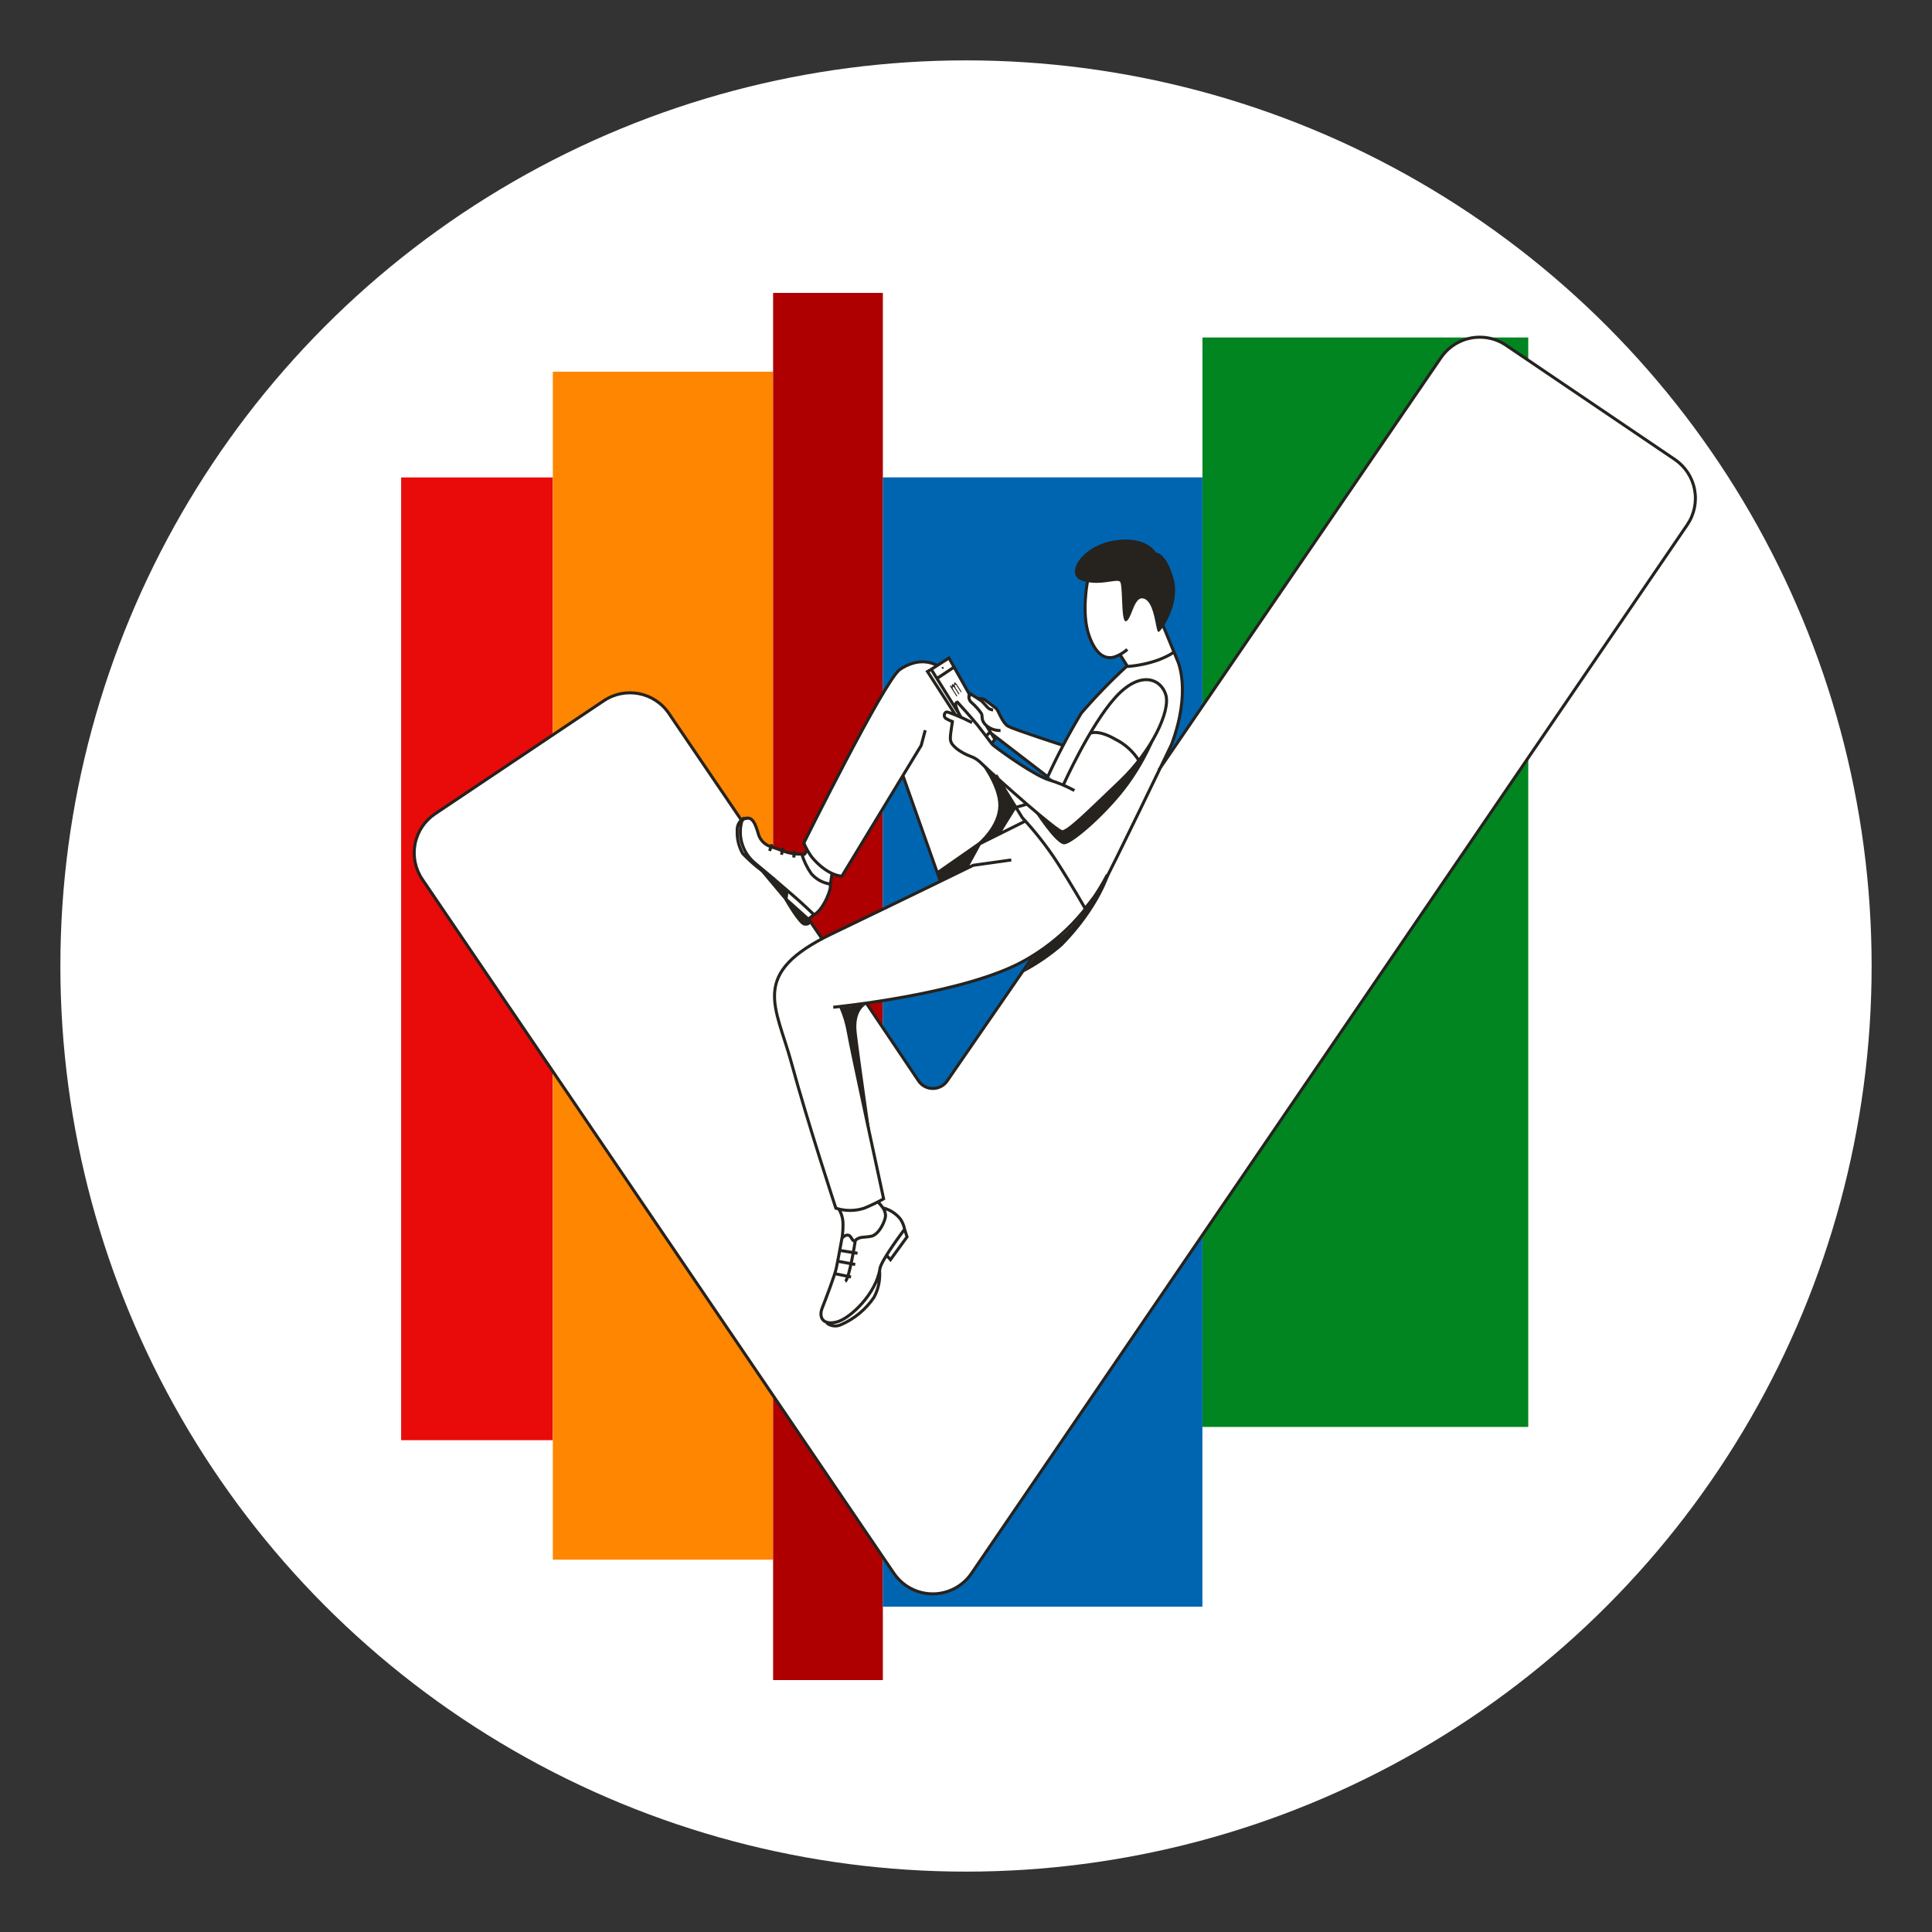
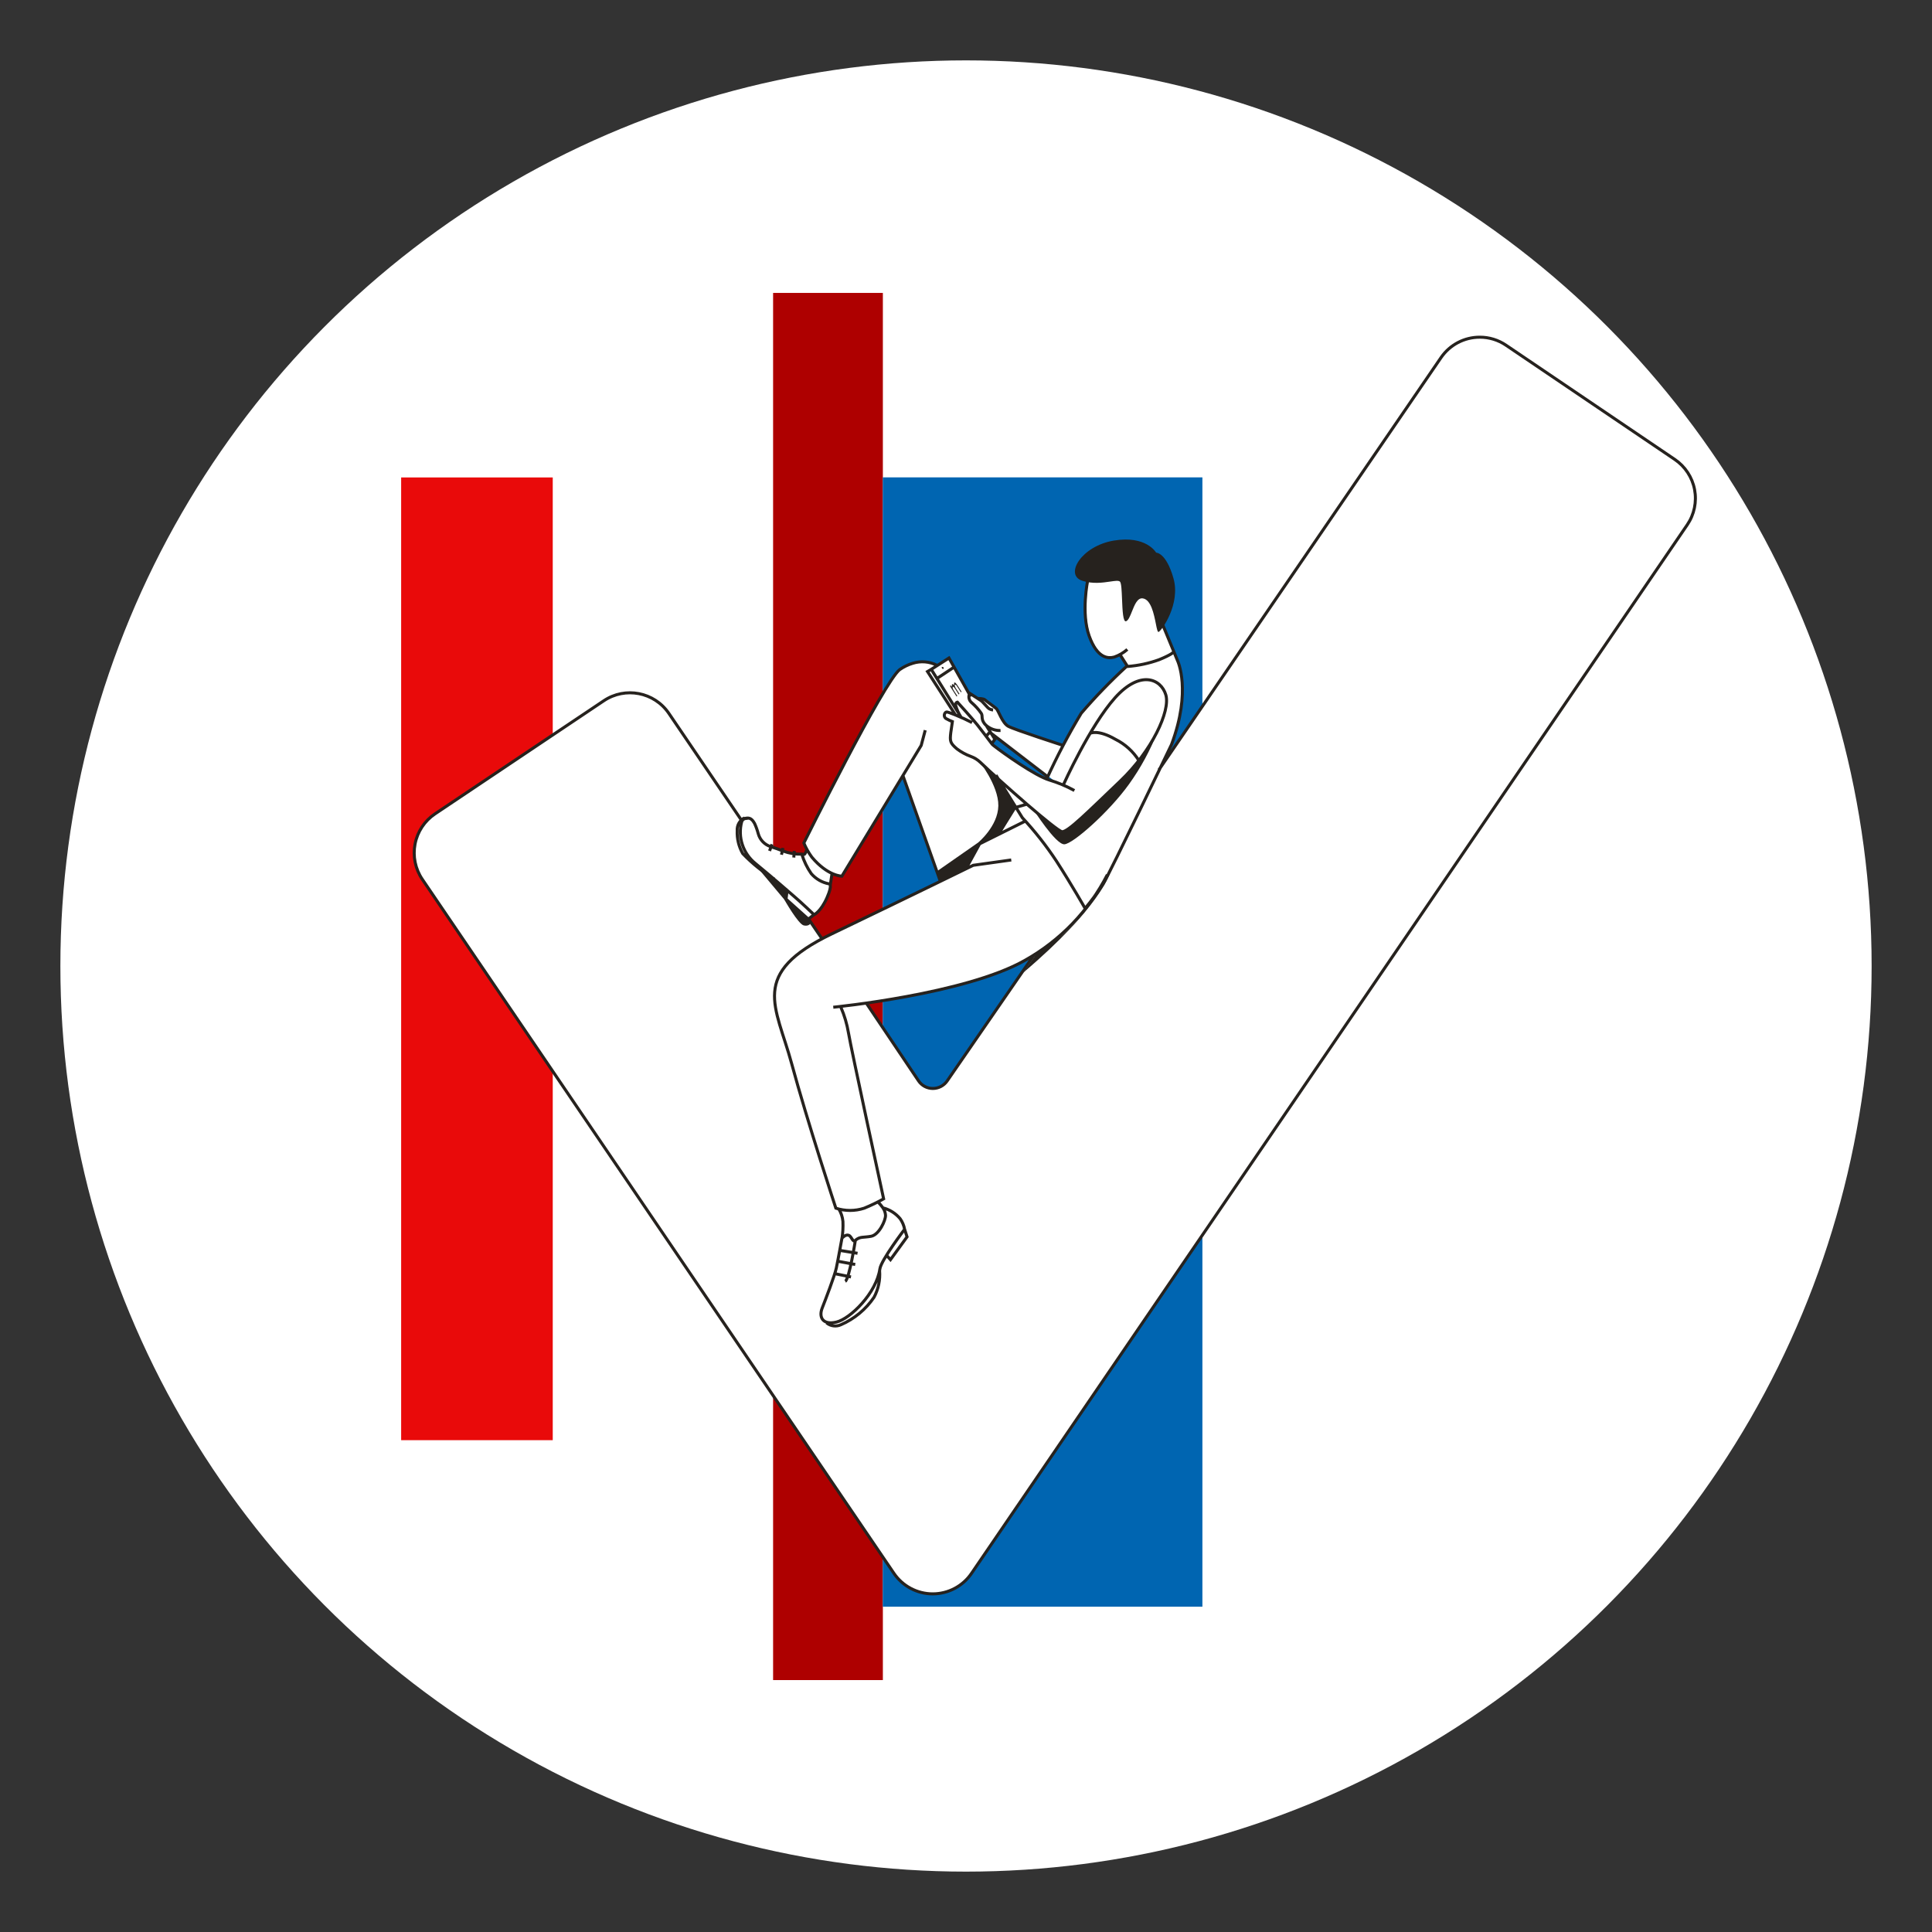
<svg xmlns="http://www.w3.org/2000/svg" width="256" height="256" viewBox="0 0 256 256" fill="none">
  <rect x="0" y="0" width="256" height="256" fill="#333333" stroke="none" />
  <g id="check_mark_man_mass">
    <circle id="darkmodeMask" cx="128" cy="128" r="120" fill="white" />
    <g id="stripes">
      <rect id="Rectangle" x="73.242" y="63.264" width="127.567" height="20.087" transform="rotate(90 73.242 63.264)" fill="#E90A0A" />
-       <rect id="Rectangle_2" x="102.45" y="49.255" width="157.41" height="29.198" transform="rotate(90 102.45 49.255)" fill="#FF8600" />
      <rect id="Rectangle_3" x="116.984" y="38.813" width="183.806" height="14.544" transform="rotate(90 116.984 38.813)" fill="#AE0000" />
-       <rect id="Rectangle_4" x="202.502" y="44.719" width="144.358" height="43.167" transform="rotate(90 202.502 44.719)" fill="#008520" />
      <rect id="Rectangle_5" x="159.325" y="63.254" width="149.639" height="42.351" transform="rotate(90 159.325 63.254)" fill="#0065B1" />
    </g>
    <g id="whiteFill">
      <path id="Shape" fill-rule="evenodd" clip-rule="evenodd" d="M224.494 64.832C224.802 66.446 224.454 68.117 223.526 69.473L128.695 208.489C127.555 210.186 125.64 211.2 123.595 211.19C121.548 211.19 119.633 210.175 118.485 208.479L55.997 116.52C54.086 113.686 54.83 109.84 57.66 107.923L80.035 92.896C82.854 91.005 86.671 91.743 88.582 94.549L98.126 108.649L98.308 108.84L98.519 108.689C98.623 108.622 98.74 108.577 98.862 108.558C99.285 108.488 99.588 108.568 99.961 109.233C100.169 109.665 100.331 110.118 100.445 110.584C100.665 111.357 101.236 111.98 101.987 112.267L102.218 112.358H102.37L103.438 112.731L103.609 112.801L103.811 112.882C104.207 113.041 104.619 113.155 105.04 113.225H105.454C105.722 113.239 105.991 113.239 106.26 113.225H106.441C106.515 113.237 106.59 113.237 106.663 113.225L106.744 113.154C106.835 113.011 106.913 112.859 106.976 112.7V112.489L106.924 112.395L106.883 112.32C106.732 112.045 106.613 111.827 106.613 111.743C110.291 104.335 117.659 90.033 119.292 88.804C119.796 88.423 120.357 88.124 120.955 87.917C121.996 87.588 123.124 87.679 124.099 88.169L124.22 88.229L125.762 87.221L128.282 91.686L128.504 92.049L128.584 91.898L129.592 92.533H129.723C130.003 92.521 130.282 92.573 130.54 92.684L131.013 93.047L131.094 93.107L131.201 93.189L131.301 93.266C131.598 93.491 131.913 93.731 132.051 93.853C132.205 94.057 132.33 94.281 132.424 94.518C132.674 95.175 133.091 95.755 133.634 96.202C134.304 96.586 138.9 98.049 140.387 98.522C140.577 98.583 140.716 98.627 140.79 98.651L140.991 98.711L141.082 98.52C141.757 97.124 142.528 95.777 143.39 94.488C145.244 92.325 147.226 90.275 149.326 88.35L149.467 88.209L148.52 86.627L148.308 86.738C148.122 86.837 147.926 86.918 147.724 86.98C146.333 87.332 145.234 86.395 144.448 84.208C143.481 81.507 144.065 77.768 144.196 77.052V76.82L143.813 76.729C143.714 76.712 143.616 76.685 143.521 76.649C143.033 76.531 142.706 76.071 142.755 75.57C142.856 74.361 144.67 72.325 147.694 71.821C151.765 71.146 152.995 73.222 153.045 73.313L153.126 73.434H153.267C153.267 73.434 154.386 73.504 155.283 76.629C156.079 79.31 154.547 81.93 154.063 82.676L153.993 82.777L155.928 87.544C155.929 87.547 155.931 87.552 155.933 87.557C155.935 87.563 155.938 87.569 155.941 87.577C156.115 88.005 157.661 91.82 155.122 98.631L154.658 99.638L155.102 99.89L191.002 47.42C192.92 44.616 196.743 43.886 199.559 45.788L221.883 60.876C223.246 61.794 224.185 63.218 224.494 64.832ZM138.492 103.166L140.306 103.932L131.074 96.826L131.769 97.925L131.336 98.51L131.497 98.661L131.618 98.772C133.765 100.45 136.067 101.922 138.492 103.166ZM109.062 124.362L108.86 124.462L107.026 121.761L107.762 121.177C108.561 120.639 109.16 119.853 109.465 118.939C109.725 118.464 109.88 117.938 109.919 117.397L110.171 115.744L110.463 115.855C110.782 115.997 111.123 116.082 111.471 116.107L119.624 102.682L124.593 116.792L124.392 116.893C121.056 118.516 116.087 120.925 110.181 123.767L109.062 124.362ZM123.57 144.285C124.347 144.285 125.073 143.901 125.51 143.259L137.151 126.418L135.76 127.224C130.429 130.258 120.501 132.042 115.059 132.838L114.666 132.888L121.63 143.259C122.067 143.901 122.794 144.285 123.57 144.285Z" fill="white" />
    </g>
    <g id="blackStroke">
      <path id="Shape_2" d="M98.278 108.729L88.622 94.519C86.695 91.691 82.847 90.948 80.005 92.856L57.64 107.843C56.264 108.766 55.313 110.2 54.998 111.827C54.682 113.453 55.027 115.139 55.957 116.51L118.445 208.469C119.603 210.174 121.53 211.195 123.591 211.195C125.651 211.195 127.578 210.174 128.736 208.469L223.567 69.543C224.5 68.176 224.85 66.493 224.54 64.866C224.23 63.24 223.285 61.804 221.914 60.876L199.559 45.747C198.534 45.049 197.322 44.677 196.082 44.679C194.033 44.676 192.114 45.683 190.952 47.37L153.56 102.007M107.137 121.771L109.032 124.553M114.736 132.838L121.711 143.219C122.133 143.851 122.845 144.23 123.606 144.227C124.369 144.228 125.082 143.85 125.511 143.219L137 126.559M149.377 86.052C148.872 86.496 148.287 86.838 147.654 87.06C146.847 87.272 145.406 87.292 144.317 84.258C143.229 81.225 144.126 76.901 144.126 76.901M155.505 86.405C155.505 86.405 155.313 86.707 153.59 87.413C152.243 87.899 150.836 88.201 149.407 88.31L148.399 86.728M144.479 97.159C144.479 97.159 145.487 96.625 147.805 97.965C149.086 98.602 150.164 99.582 150.919 100.798M138.704 103.196C140.056 100.215 141.581 97.314 143.269 94.508C145.138 92.333 147.134 90.27 149.246 88.33M142.362 104.748C141.308 104.171 140.197 103.705 139.046 103.358C137.202 102.813 133.039 99.87 131.648 98.782C131.528 98.695 131.425 98.585 131.346 98.459C130.993 97.986 130.147 96.867 129.512 96.061C128.877 95.254 126.861 93.037 126.861 93.037C126.861 93.037 126.619 93.047 126.619 93.44C126.78 94.009 127.029 94.549 127.355 95.043L123.394 88.693M128.806 95.748C128.091 95.376 127.358 95.04 126.609 94.74M126.609 94.74C126.004 94.518 125.5 94.266 125.339 94.367C125.181 94.479 125.099 94.669 125.126 94.861C125.154 95.052 125.287 95.212 125.47 95.274C125.703 95.407 125.946 95.521 126.196 95.617L125.984 97.068C125.853 98.197 125.883 98.449 126.791 99.225C127.355 99.652 127.98 99.991 128.645 100.233C129.107 100.399 129.53 100.66 129.885 100.999C132.757 103.751 139.963 110.07 140.709 110.201C141.455 110.332 144.237 107.5 148.43 103.509C152.622 99.517 155.112 94.206 154.477 92.069C153.842 89.933 151.07 88.743 147.744 92.462C144.418 96.181 140.941 103.912 140.941 103.912M126.609 94.74L122.9 88.985L123.394 88.693M131.588 94.075C131.427 94.061 131.269 94.017 131.124 93.944C130.822 93.803 130.227 92.936 129.895 92.775L128.494 91.868C128.271 92.301 128.39 92.831 128.776 93.128C129.246 93.534 129.663 93.998 130.016 94.508C130.278 94.861 129.885 95.375 130.661 96.111C131.187 96.577 131.873 96.823 132.576 96.796M129.603 92.553C129.603 92.553 130.328 92.553 130.5 92.724C130.671 92.896 131.719 93.621 132.011 93.883C132.304 94.145 132.797 95.788 133.594 96.232C134.39 96.675 140.881 98.772 140.881 98.772M123.394 88.693L125.742 87.191L128.625 92.311M126.418 88.401L124.14 89.912M131.195 97.058L138.774 102.884M146.726 115.906C144.287 120.676 140.493 124.621 135.821 127.244C127.94 131.739 110.413 133.463 110.413 133.463M111.42 133.463C111.894 134.553 112.232 135.697 112.428 136.869C112.761 138.885 117.085 158.851 117.085 158.851C116.255 159.317 115.396 159.731 114.515 160.091C113.293 160.49 111.977 160.49 110.755 160.091C110.755 160.091 106.986 148.641 104.9 140.941C102.813 133.241 99.205 129.028 110.241 123.727C121.277 118.425 128.957 114.656 128.957 114.656L133.997 113.95M124.593 116.752L119.655 102.803M122.598 96.756L122.064 98.772L111.551 116.097C111.551 116.097 109.687 116.097 107.58 113.587C107.152 113.003 106.794 112.37 106.512 111.703C106.512 111.703 117.145 90.265 119.221 88.723C119.748 88.355 120.33 88.072 120.945 87.887C122.011 87.55 123.166 87.648 124.16 88.159H124.22M154.023 82.676L156.039 87.564C156.039 87.564 157.914 91.495 155.233 98.651C155.233 98.651 147.17 115.462 146.162 117.145C145.432 118.265 144.638 119.342 143.783 120.37C143.783 120.37 141.999 117.226 139.984 114.101C138.64 112.065 137.13 110.143 135.468 108.357L131.971 102.712M128 115.099L129.804 111.814L135.761 108.85M132.253 110.594L134.481 107.016L136.123 106.542M102.612 116.48C101.068 115.541 99.654 114.403 98.409 113.094C97.889 112.173 97.638 111.126 97.683 110.07C97.631 109.364 98.009 108.696 98.641 108.377M107.843 121.207L107.107 121.792L104.154 119.141L104.295 118.002M109.999 117.367L110.251 115.734M106.905 112.62C106.836 112.806 106.748 112.985 106.643 113.154C106.532 113.295 106.2 113.154 106.2 113.154M102.299 111.874L101.967 112.751M103.751 112.358L103.549 113.255M105.252 112.751L105.182 113.628M119.866 162.883C119.772 162.378 119.569 161.9 119.272 161.482C118.687 160.781 117.898 160.28 117.014 160.05V160.081C117.205 160.365 117.316 160.696 117.337 161.038C117.357 161.703 116.48 163.608 115.442 163.81C114.404 164.011 113.96 163.8 113.325 164.364C112.983 164.687 112.872 163.83 112.448 163.679C112.025 163.528 111.562 164.072 111.562 164.072C111.562 164.072 111.037 166.995 110.816 168.023C110.594 169.051 109.405 172.155 108.941 173.334C108.477 174.513 108.991 175.622 110.836 175.179C112.68 174.735 116.127 171.349 116.591 168.124C116.762 166.964 119.866 162.883 119.866 162.883ZM119.866 162.883L120.189 163.89L117.992 166.914L117.478 166.34M113.628 166.067L111.209 165.674M113.325 167.549L110.987 167.116M112.761 169.202L110.624 168.769M111.158 160.212C111.454 160.71 111.636 161.268 111.693 161.844C111.727 162.613 111.683 163.383 111.562 164.142M116.319 159.244C116.571 159.502 116.803 159.778 117.014 160.071M116.551 168.386C116.645 169.601 116.39 170.818 115.815 171.893C114.73 173.499 113.209 174.761 111.431 175.531C110.802 175.823 110.061 175.729 109.526 175.289M113.325 164.435C113.325 164.435 112.539 169.474 111.995 169.786M130.731 96.212L131.83 97.955L131.447 98.479M131.175 96.988L130.731 97.482M98.832 108.417C99.336 108.336 99.638 108.488 99.991 109.123C100.191 109.562 100.353 110.017 100.475 110.483C100.699 111.283 101.308 111.918 102.098 112.176C102.642 112.348 103.257 112.559 103.771 112.771C104.561 113.062 105.398 113.202 106.24 113.184C106.524 114.099 106.945 114.966 107.49 115.754C108.1 116.466 108.936 116.947 109.858 117.115C109.858 117.115 110.392 117.115 109.576 118.959C108.76 120.804 107.873 121.207 107.873 121.207C107.873 121.207 106.069 119.483 105.192 118.748C104.315 118.012 102.914 116.732 100.092 114.414C98.449 113.089 97.738 110.921 98.278 108.881C98.361 108.634 98.583 108.46 98.842 108.437L98.832 108.417Z" stroke="#26221E" stroke-width="0.4" />
    </g>
    <g id="blackFill">
      <g id="Group">
        <path id="Shape_3" fill-rule="evenodd" clip-rule="evenodd" d="M147.583 71.63C151.897 70.904 153.197 73.232 153.197 73.232C153.197 73.232 154.507 73.182 155.485 76.609C156.463 80.035 153.943 83.533 153.53 83.734C153.386 83.804 153.29 83.322 153.157 82.652C152.905 81.388 152.52 79.454 151.433 79.29C150.725 79.176 150.34 80.144 149.991 81.018C149.75 81.624 149.527 82.185 149.226 82.313C148.802 82.493 148.736 80.882 148.675 79.396C148.631 78.303 148.589 77.279 148.41 77.082C148.238 76.894 147.759 76.965 147.096 77.063C146.124 77.206 144.754 77.408 143.37 76.941C141.042 76.155 143.269 72.355 147.583 71.63ZM136.849 107.137C136.849 107.137 139.873 111.924 141.032 111.874C142.191 111.824 146.999 107.54 149.599 103.912C151.153 101.753 152.426 99.406 153.389 96.927C151.57 100.024 149.294 102.827 146.636 105.242C146.079 105.778 145.582 106.256 145.139 106.684L145.132 106.69L145.13 106.692C141.639 110.058 141.422 110.267 140.77 110.151C140.034 110.02 136.849 107.137 136.849 107.137ZM129.613 100.666C129.613 100.666 132.334 104.063 132.284 106.774C132.233 109.485 129.613 111.642 129.613 111.642L124.19 115.422L124.573 116.762L128.232 114.978L129.865 111.773L132.596 110.423L134.511 106.986L132.132 103.156L129.613 100.666ZM124.825 88.35C124.798 88.377 124.783 88.413 124.783 88.451C124.783 88.489 124.798 88.525 124.825 88.552C124.839 88.587 124.866 88.614 124.9 88.627C124.935 88.641 124.974 88.639 125.007 88.622C125.034 88.596 125.049 88.559 125.049 88.522C125.049 88.484 125.034 88.447 125.007 88.421C124.967 88.382 124.91 88.367 124.856 88.38L124.825 88.35ZM126.428 90.568V90.436L126.458 90.467C126.509 90.416 126.589 90.436 126.579 90.457C126.708 90.579 126.82 90.718 126.912 90.87L127.416 91.656L127.325 91.737L126.841 90.991C126.788 90.899 126.724 90.814 126.65 90.739C126.627 90.739 126.603 90.735 126.582 90.731C126.546 90.725 126.519 90.72 126.519 90.739V90.91C126.557 91.028 126.611 91.14 126.68 91.243L127.133 91.938L127.033 92.019L126.559 91.273C126.5 91.183 126.433 91.098 126.357 91.021C126.339 91.021 126.319 91.019 126.299 91.016C126.265 91.012 126.236 91.008 126.236 91.021V91.182C126.273 91.301 126.327 91.413 126.398 91.515L126.851 92.21L126.75 92.291L126.035 91.172L125.874 90.91L125.995 90.809L126.146 91.021C126.134 90.948 126.134 90.873 126.146 90.799C126.122 90.759 126.122 90.709 126.146 90.668C126.182 90.641 126.231 90.641 126.267 90.668C126.326 90.7 126.381 90.741 126.428 90.789C126.416 90.716 126.416 90.641 126.428 90.568Z" fill="#26221E" />
-         <path id="Path" d="M140.094 124.432C136.688 126.77 137.071 126.76 137.071 126.76L135.629 128.847C137.479 127.872 139.21 126.688 140.79 125.319C145.738 120.28 147.059 115.734 147.059 115.734C147.059 115.734 143.481 122.094 140.094 124.432Z" fill="#26221E" />
+         <path id="Path" d="M140.094 124.432C136.688 126.77 137.071 126.76 137.071 126.76L135.629 128.847C145.738 120.28 147.059 115.734 147.059 115.734C147.059 115.734 143.481 122.094 140.094 124.432Z" fill="#26221E" />
        <path id="Path_2" d="M100.404 114.998L103.912 119.181C103.912 119.181 105.776 122.477 106.512 122.628C107.248 122.779 107.429 122.295 107.429 122.295C106.744 121.53 106.018 120.803 105.252 120.118C104.802 119.77 104.431 119.33 104.164 118.828L104.305 118.002L101.664 115.905L100.404 114.998Z" fill="#26221E" />
-         <path id="Path_3" d="M115.603 152.189C115.603 152.189 112.479 136.728 112.076 135.428C111.673 134.128 111.431 133.503 111.431 133.503L114.817 133.09C114.817 133.09 113.164 133.785 113.517 136.839C113.87 139.893 115.674 152.481 115.674 152.481" fill="#26221E" />
      </g>
    </g>
  </g>
</svg>